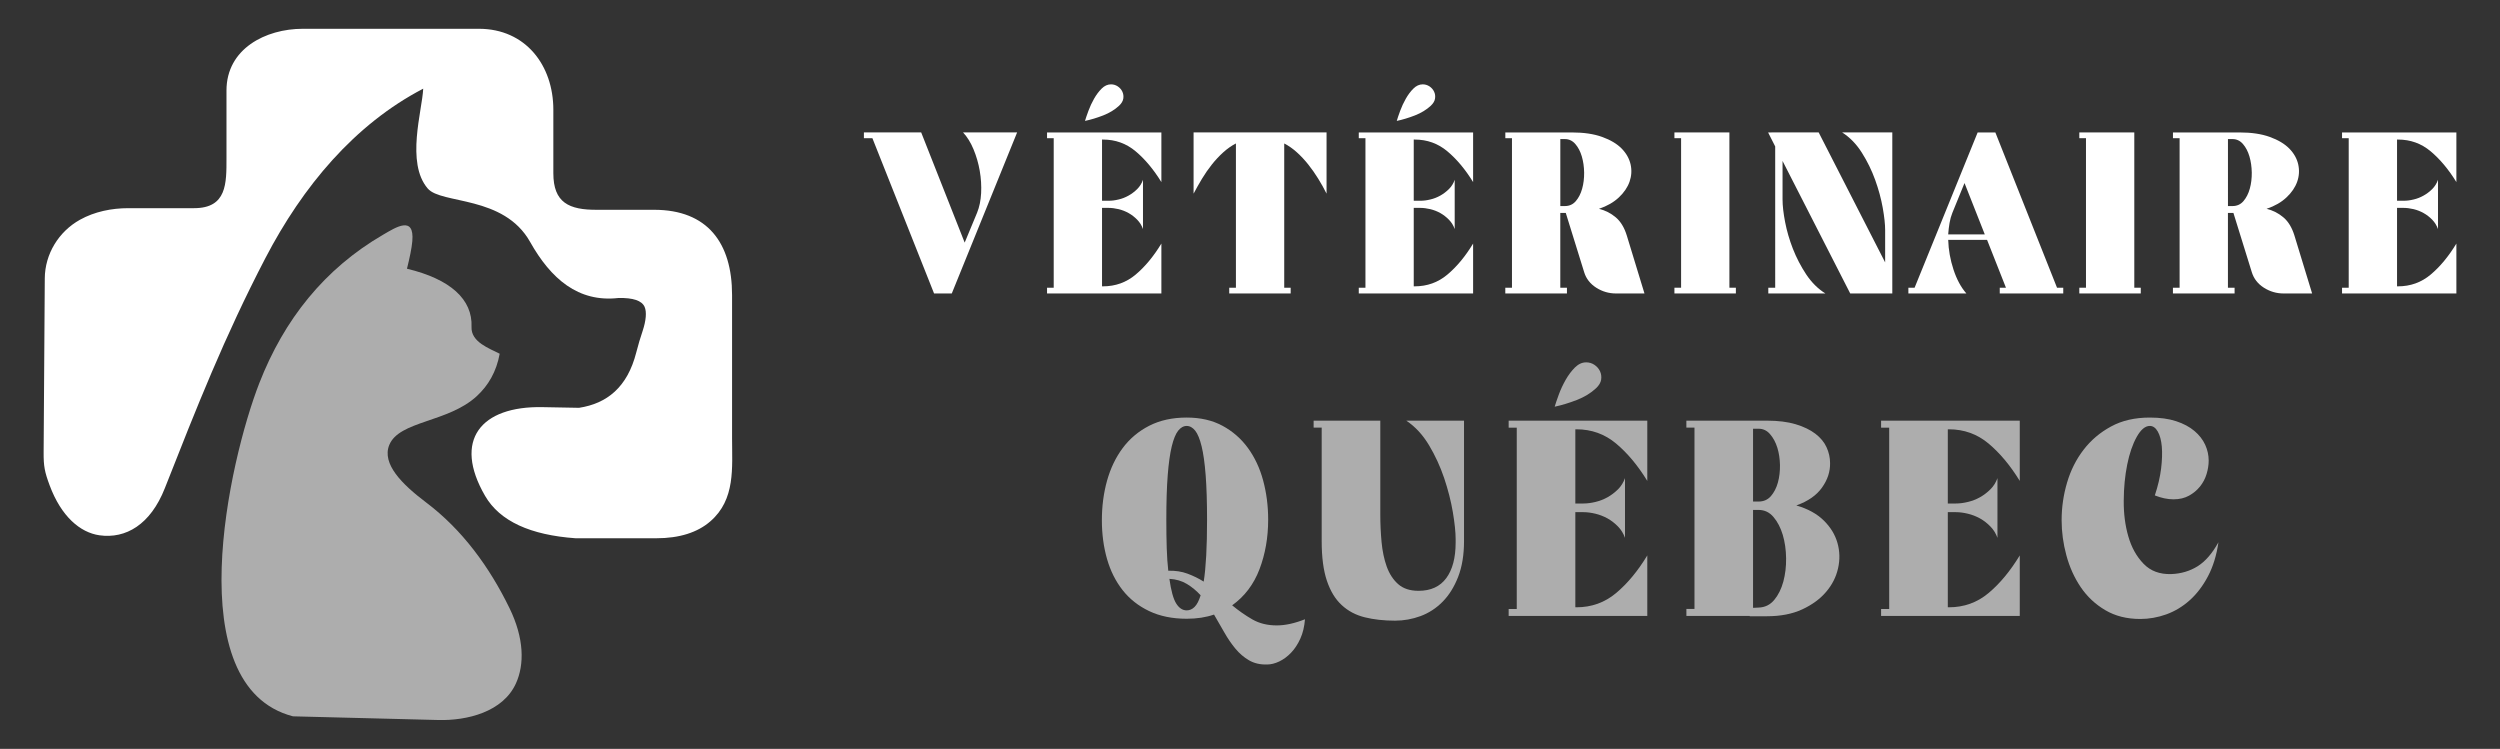
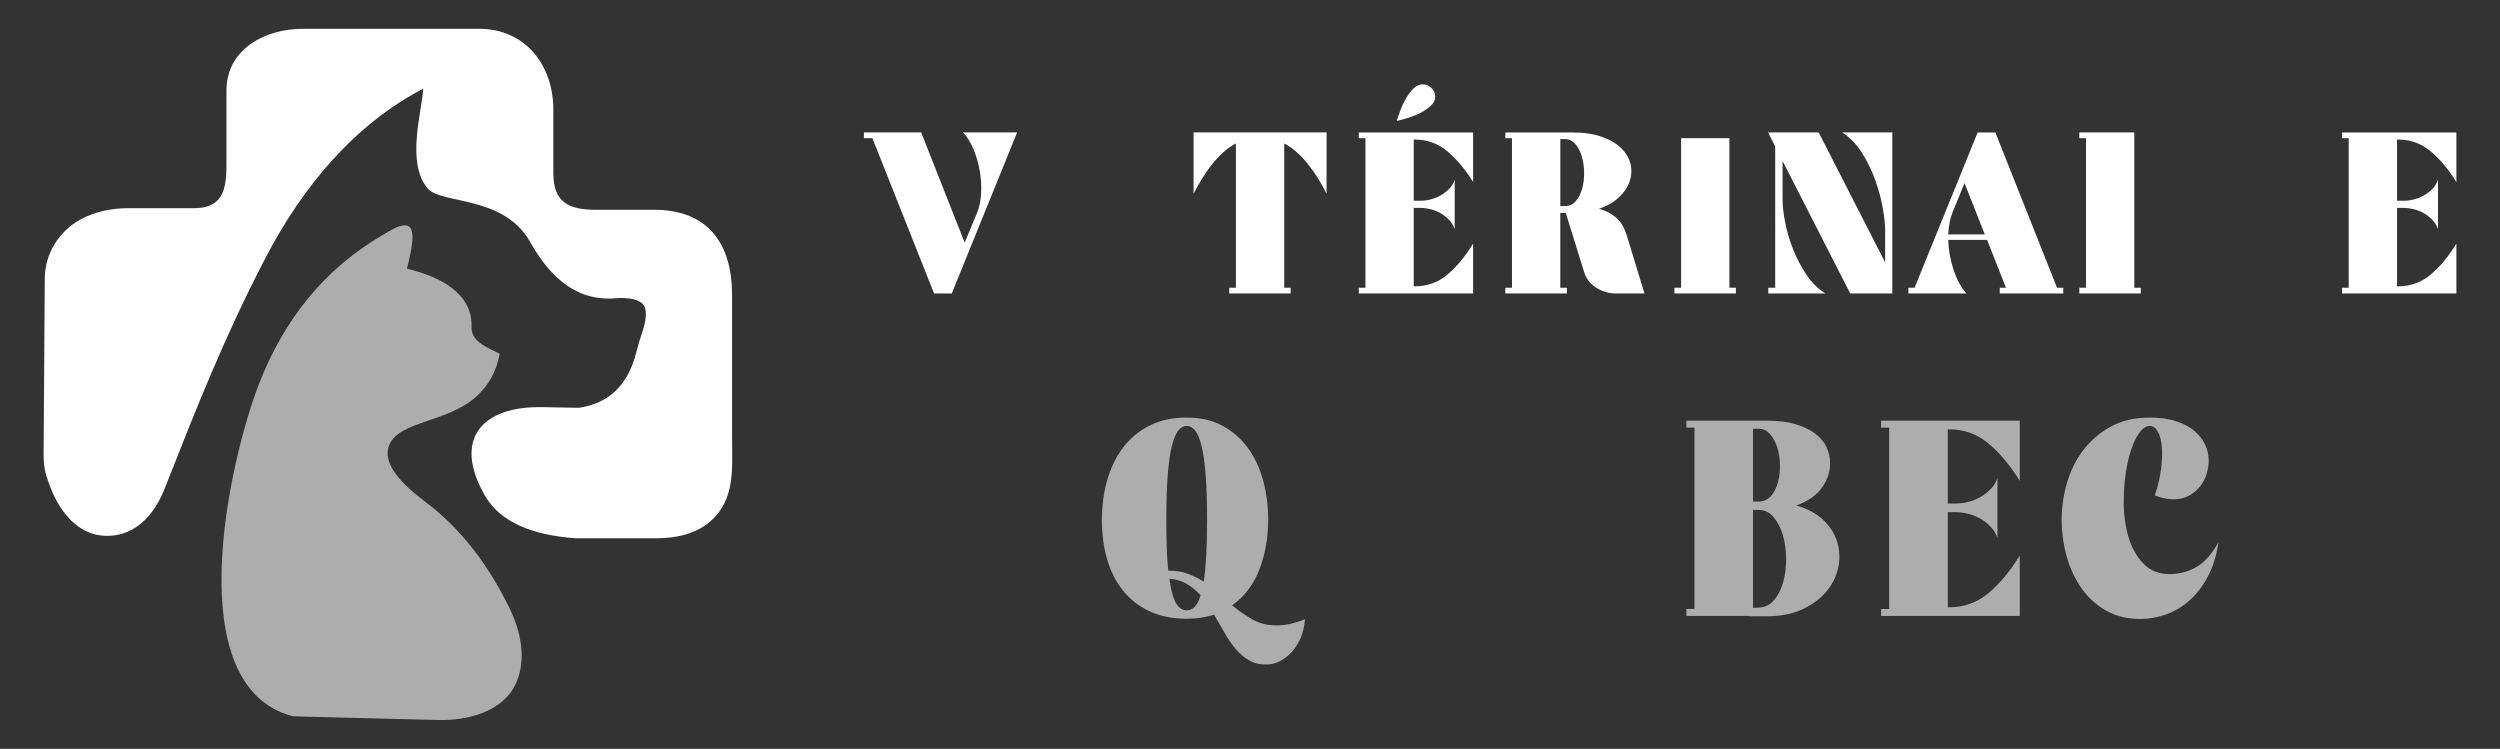
<svg xmlns="http://www.w3.org/2000/svg" version="1.1" id="Calque_1" x="0px" y="0px" width="217px" height="65px" viewBox="0 0 217 65" enable-background="new 0 0 217 65" xml:space="preserve">
  <rect x="0" y="0" width="217" height="65" fill="#333333" stroke="none" />
  <g>
    <g>
      <g>
        <g>
          <path fill="#FFFFFF" d="M74.987,11.994v-0.499h4.972l3.775,9.564l1.078-2.597c0.2-0.493,0.316-1.057,0.35-1.695      c0.032-0.641-0.007-1.285-0.12-1.938c-0.113-0.653-0.293-1.272-0.539-1.868c-0.247-0.591-0.549-1.081-0.909-1.466h4.692      l-5.671,13.978h-1.538l-5.353-13.479H74.987z" />
-           <path fill="#FFFFFF" d="M100.808,11.495v4.311c-0.68-1.103-1.425-1.994-2.237-2.674c-0.813-0.681-1.757-1.019-2.835-1.019h-0.08      v5.312h0.579c0.266,0,0.553-0.034,0.859-0.11c0.306-0.07,0.595-0.186,0.868-0.339c0.273-0.152,0.523-0.343,0.749-0.566      c0.226-0.228,0.393-0.493,0.5-0.802v4.274c-0.107-0.306-0.273-0.575-0.5-0.81c-0.226-0.231-0.476-0.426-0.749-0.578      c-0.273-0.153-0.563-0.265-0.868-0.34c-0.307-0.071-0.593-0.109-0.859-0.109h-0.579v6.809h0.08c1.079,0,2.023-0.337,2.835-1.017      c0.812-0.68,1.558-1.578,2.237-2.696v4.332h-9.925v-0.498h0.579v-12.98h-0.579v-0.499H100.808z M94.177,10.495      c0.067-0.224,0.166-0.517,0.3-0.878c0.133-0.36,0.295-0.708,0.488-1.049c0.193-0.34,0.413-0.633,0.659-0.879      c0.247-0.245,0.517-0.368,0.81-0.368c0.212,0,0.409,0.059,0.589,0.178c0.18,0.122,0.313,0.274,0.4,0.462      c0.085,0.187,0.112,0.387,0.079,0.598c-0.033,0.212-0.156,0.419-0.369,0.62c-0.373,0.346-0.832,0.625-1.377,0.839      C95.209,10.23,94.684,10.39,94.177,10.495z" />
          <path fill="#FFFFFF" d="M103.603,16.808v-5.313h11.542v5.313c-0.212-0.427-0.452-0.857-0.719-1.29      c-0.265-0.431-0.556-0.845-0.867-1.238c-0.314-0.394-0.643-0.745-0.989-1.057c-0.346-0.314-0.712-0.57-1.099-0.771v12.523h0.559      v0.498h-5.332v-0.498h0.58V12.451c-0.386,0.201-0.752,0.457-1.099,0.771c-0.345,0.312-0.675,0.663-0.989,1.057      c-0.313,0.394-0.598,0.808-0.858,1.238C104.073,15.95,103.829,16.381,103.603,16.808z" />
          <path fill="#FFFFFF" d="M127.866,11.495v4.311c-0.678-1.103-1.424-1.994-2.237-2.674c-0.811-0.681-1.757-1.019-2.836-1.019      h-0.08v5.312h0.582c0.264,0,0.551-0.034,0.855-0.11c0.307-0.07,0.596-0.186,0.871-0.339c0.27-0.152,0.521-0.343,0.747-0.566      c0.228-0.228,0.394-0.493,0.5-0.802v4.274c-0.106-0.306-0.272-0.575-0.5-0.81c-0.226-0.231-0.478-0.426-0.747-0.578      c-0.275-0.153-0.564-0.265-0.871-0.34c-0.305-0.071-0.592-0.109-0.855-0.109h-0.582v6.809h0.08c1.079,0,2.025-0.337,2.836-1.017      c0.813-0.68,1.56-1.578,2.237-2.696v4.332h-9.924v-0.498h0.579v-12.98h-0.579v-0.499H127.866z M121.239,10.495      c0.064-0.224,0.165-0.517,0.297-0.878c0.132-0.36,0.296-0.708,0.488-1.049c0.195-0.34,0.411-0.633,0.659-0.879      c0.246-0.245,0.518-0.368,0.811-0.368c0.212,0,0.406,0.059,0.589,0.178c0.178,0.122,0.313,0.274,0.399,0.462      c0.088,0.187,0.112,0.387,0.078,0.598c-0.031,0.212-0.156,0.419-0.369,0.62c-0.373,0.346-0.832,0.625-1.377,0.839      C122.269,10.23,121.74,10.39,121.239,10.495z" />
          <path fill="#FFFFFF" d="M131.239,24.975v-12.98h-0.576v-0.499h5.771c1.038,0,1.917,0.128,2.637,0.391      c0.717,0.258,1.28,0.595,1.687,1.005c0.405,0.414,0.663,0.874,0.779,1.38c0.111,0.505,0.081,1.006-0.091,1.499      c-0.175,0.493-0.483,0.948-0.928,1.365c-0.447,0.421-1.023,0.751-1.728,0.99c0.545,0.132,1.031,0.379,1.458,0.739      c0.424,0.359,0.745,0.886,0.958,1.578l1.535,5.03h-2.473c-0.612,0-1.183-0.164-1.71-0.498c-0.523-0.333-0.876-0.779-1.048-1.337      l-1.599-5.153h-0.477v6.49h0.577v0.498h-5.35v-0.498H131.239z M135.436,17.886h0.398c0.387,0,0.701-0.143,0.948-0.43      c0.245-0.288,0.43-0.646,0.549-1.079c0.121-0.433,0.177-0.897,0.172-1.396c-0.007-0.501-0.075-0.966-0.2-1.398      c-0.129-0.435-0.314-0.793-0.561-1.079c-0.247-0.287-0.55-0.432-0.908-0.432h-0.398V17.886z" />
-           <path fill="#FFFFFF" d="M150.112,11.495v13.479h0.561v0.498h-5.333v-0.498h0.579v-12.98h-0.579v-0.499H150.112z" />
+           <path fill="#FFFFFF" d="M150.112,11.495v13.479h0.561v0.498h-5.333v-0.498h0.579v-12.98h-0.579H150.112z" />
          <path fill="#FFFFFF" d="M157.861,11.495l5.77,11.282V19.98c0-0.505-0.068-1.15-0.208-1.936s-0.358-1.595-0.658-2.429      c-0.299-0.829-0.685-1.617-1.159-2.366c-0.471-0.744-1.042-1.33-1.708-1.755h4.354v13.978h-3.653l-5.874-11.502v3.336      c0,0.545,0.075,1.2,0.222,1.967c0.147,0.764,0.371,1.539,0.677,2.325c0.309,0.785,0.695,1.527,1.16,2.229      c0.466,0.697,1.02,1.246,1.658,1.645h-4.953v-0.498h0.598V12.711l-0.616-1.216H157.861z" />
          <path fill="#FFFFFF" d="M166.186,24.975l5.474-13.479h1.537l5.353,13.479h0.54v0.498h-5.512v-0.498h0.539l-1.64-4.155h-3.373      c0.025,0.867,0.178,1.724,0.458,2.578c0.28,0.852,0.652,1.544,1.12,2.075h-5.035v-0.498H166.186z M172.278,20.343l-1.758-4.455      l-1.059,2.597c-0.106,0.265-0.187,0.555-0.24,0.867c-0.053,0.314-0.093,0.645-0.118,0.991H172.278z" />
          <path fill="#FFFFFF" d="M185.257,11.495v13.479h0.561v0.498h-5.333v-0.498h0.578v-12.98h-0.578v-0.499H185.257z" />
-           <path fill="#FFFFFF" d="M189.19,24.975v-12.98h-0.577v-0.499h5.771c1.037,0,1.916,0.128,2.637,0.391      c0.716,0.258,1.28,0.595,1.686,1.005c0.406,0.414,0.666,0.874,0.779,1.38c0.112,0.505,0.084,1.006-0.09,1.499      c-0.175,0.493-0.483,0.948-0.93,1.365c-0.445,0.421-1.022,0.751-1.727,0.99c0.546,0.132,1.032,0.379,1.457,0.739      c0.426,0.359,0.747,0.886,0.96,1.578l1.536,5.03h-2.476c-0.611,0-1.181-0.164-1.708-0.498c-0.525-0.333-0.874-0.779-1.048-1.337      l-1.599-5.153h-0.477v6.49h0.578v0.498h-5.352v-0.498H189.19z M193.387,17.886h0.398c0.387,0,0.701-0.143,0.948-0.43      c0.245-0.288,0.43-0.646,0.549-1.079c0.121-0.433,0.177-0.897,0.172-1.396c-0.009-0.501-0.075-0.966-0.201-1.398      c-0.128-0.435-0.314-0.793-0.561-1.079c-0.247-0.287-0.549-0.432-0.907-0.432h-0.398V17.886z" />
          <path fill="#FFFFFF" d="M213.214,11.495v4.311c-0.678-1.103-1.424-1.994-2.236-2.674c-0.812-0.681-1.756-1.019-2.835-1.019      h-0.08v5.312h0.579c0.267,0,0.553-0.034,0.86-0.11c0.306-0.07,0.594-0.186,0.866-0.339c0.275-0.152,0.524-0.343,0.75-0.566      c0.225-0.228,0.392-0.493,0.5-0.802v4.274c-0.108-0.306-0.275-0.575-0.5-0.81c-0.226-0.231-0.475-0.426-0.75-0.578      c-0.272-0.153-0.561-0.265-0.866-0.34c-0.308-0.071-0.594-0.109-0.86-0.109h-0.579v6.809h0.08c1.079,0,2.023-0.337,2.835-1.017      c0.813-0.68,1.559-1.578,2.236-2.696v4.332h-9.925v-0.498h0.579v-12.98h-0.579v-0.499H213.214z" />
        </g>
        <g opacity="0.6">
          <path fill="#FFFFFF" d="M95.643,45.157c0-1.211,0.149-2.353,0.447-3.427c0.299-1.073,0.751-2.018,1.356-2.833      c0.606-0.814,1.372-1.462,2.301-1.938c0.928-0.476,2.013-0.715,3.258-0.715c1.194,0,2.231,0.239,3.111,0.715      c0.88,0.476,1.615,1.117,2.204,1.925c0.589,0.808,1.03,1.746,1.321,2.82c0.29,1.074,0.436,2.208,0.436,3.404      c0,1.55-0.251,2.981-0.751,4.298c-0.501,1.317-1.293,2.361-2.374,3.136c0.565,0.468,1.15,0.877,1.756,1.225      c0.605,0.347,1.311,0.519,2.118,0.519c0.728,0,1.542-0.176,2.446-0.533c-0.048,0.631-0.182,1.189-0.399,1.672      c-0.218,0.484-0.484,0.893-0.799,1.222c-0.315,0.333-0.658,0.586-1.03,0.766c-0.371,0.177-0.727,0.265-1.065,0.265      c-0.598,0.018-1.119-0.105-1.562-0.362c-0.444-0.258-0.839-0.597-1.187-1.018c-0.348-0.419-0.667-0.888-0.958-1.402      c-0.291-0.52-0.588-1.034-0.895-1.552c-0.695,0.241-1.485,0.363-2.373,0.363c-1.245,0-2.33-0.223-3.258-0.666      c-0.929-0.443-1.695-1.047-2.301-1.816c-0.605-0.768-1.057-1.671-1.356-2.711C95.792,47.472,95.643,46.353,95.643,45.157z       M101.237,45.109c0,0.938,0.012,1.768,0.036,2.492c0.024,0.729,0.069,1.374,0.133,1.939c0.614-0.018,1.17,0.068,1.671,0.254      c0.5,0.187,0.969,0.415,1.405,0.69c0.194-1.212,0.291-3.003,0.291-5.376c0-1.535-0.041-2.822-0.121-3.863      c-0.081-1.04-0.197-1.876-0.352-2.507c-0.153-0.63-0.339-1.081-0.556-1.356c-0.218-0.272-0.465-0.411-0.738-0.411      c-0.275,0-0.521,0.139-0.739,0.411c-0.218,0.275-0.403,0.727-0.557,1.356c-0.153,0.631-0.271,1.467-0.351,2.507      C101.277,42.287,101.237,43.574,101.237,45.109z M101.503,50.243c0.146,1.033,0.343,1.75,0.594,2.145      c0.25,0.396,0.552,0.593,0.908,0.593c0.258,0,0.487-0.101,0.689-0.304s0.375-0.535,0.521-1.005      c-0.354-0.388-0.75-0.715-1.186-0.981C102.593,50.426,102.084,50.275,101.503,50.243z" />
-           <path fill="#FFFFFF" d="M114.023,37.117v-0.604h5.787v8.16c0,0.791,0.037,1.582,0.109,2.373c0.074,0.79,0.223,1.501,0.447,2.129      c0.228,0.631,0.557,1.14,0.993,1.526c0.437,0.388,1.025,0.582,1.768,0.582c1.066,0,1.868-0.366,2.409-1.102      c0.542-0.734,0.814-1.764,0.814-3.088v-0.291c0-0.611-0.084-1.396-0.243-2.35c-0.161-0.951-0.412-1.932-0.75-2.943      c-0.339-1.007-0.779-1.964-1.32-2.868c-0.541-0.902-1.2-1.614-1.973-2.129h5.013v10.46c0,1.196-0.172,2.229-0.511,3.102      c-0.34,0.869-0.787,1.588-1.343,2.152c-0.556,0.566-1.195,0.981-1.914,1.249c-0.72,0.266-1.459,0.398-2.216,0.398      c-0.969,0-1.846-0.096-2.628-0.291c-0.782-0.193-1.453-0.547-2.01-1.066c-0.559-0.515-0.984-1.223-1.284-2.118      c-0.3-0.895-0.448-2.036-0.448-3.426v-9.856H114.023z" />
-           <path fill="#FFFFFF" d="M142.985,36.514v5.229c-0.82-1.339-1.727-2.422-2.711-3.246c-0.985-0.823-2.13-1.234-3.438-1.234h-0.097      v6.441h0.703c0.322,0,0.668-0.045,1.041-0.134c0.369-0.089,0.721-0.224,1.054-0.41c0.33-0.187,0.632-0.418,0.909-0.689      c0.271-0.276,0.473-0.598,0.604-0.971v5.185c-0.132-0.373-0.333-0.701-0.604-0.981c-0.277-0.282-0.579-0.518-0.909-0.704      c-0.333-0.183-0.685-0.321-1.054-0.41c-0.373-0.09-0.719-0.135-1.041-0.135h-0.703v8.258h0.097c1.309,0,2.453-0.41,3.438-1.234      c0.984-0.824,1.891-1.913,2.711-3.269v5.255h-12.034v-0.606h0.704v-15.74h-0.704v-0.604H142.985z M134.947,35.301      c0.079-0.275,0.202-0.631,0.362-1.067c0.161-0.436,0.36-0.857,0.594-1.271c0.235-0.41,0.5-0.765,0.799-1.064      c0.301-0.297,0.626-0.447,0.979-0.447c0.262,0,0.5,0.071,0.717,0.217s0.38,0.332,0.485,0.557      c0.104,0.228,0.136,0.469,0.097,0.728c-0.041,0.256-0.19,0.51-0.448,0.749c-0.453,0.422-1.011,0.761-1.671,1.018      C136.197,34.977,135.56,35.171,134.947,35.301z" />
          <path fill="#FFFFFF" d="M146.377,52.857h0.704v-15.74h-0.704v-0.604h7c0.967,0,1.798,0.104,2.494,0.313      c0.694,0.21,1.262,0.485,1.706,0.825c0.443,0.34,0.769,0.731,0.969,1.175c0.202,0.443,0.304,0.898,0.304,1.368      c0.015,0.743-0.217,1.451-0.702,2.131c-0.484,0.678-1.227,1.193-2.23,1.547c1.004,0.291,1.798,0.728,2.387,1.31      c0.59,0.581,0.985,1.231,1.187,1.95c0.203,0.718,0.22,1.452,0.049,2.203c-0.168,0.75-0.515,1.434-1.041,2.046      c-0.525,0.615-1.215,1.119-2.07,1.514c-0.857,0.396-1.872,0.594-3.051,0.594h-1.503v-0.024h-5.497V52.857z M152.165,37.215      v6.319h0.485c0.437,0,0.791-0.158,1.066-0.472c0.271-0.313,0.474-0.704,0.604-1.174c0.13-0.47,0.19-0.974,0.182-1.514      c-0.01-0.542-0.084-1.045-0.229-1.516c-0.146-0.467-0.356-0.857-0.631-1.172c-0.272-0.317-0.605-0.473-0.992-0.473H152.165z       M152.165,44.261v8.5l0.485-0.023c0.548-0.018,0.999-0.237,1.356-0.667c0.354-0.428,0.615-0.954,0.787-1.585      c0.169-0.63,0.251-1.31,0.241-2.034c-0.009-0.727-0.106-1.401-0.289-2.023c-0.187-0.62-0.454-1.139-0.803-1.548      c-0.347-0.412-0.779-0.619-1.293-0.619H152.165z" />
          <path fill="#FFFFFF" d="M175.315,36.514v5.229c-0.822-1.339-1.727-2.422-2.711-3.246c-0.985-0.823-2.132-1.234-3.438-1.234      h-0.097v6.441h0.702c0.323,0,0.669-0.045,1.04-0.134c0.372-0.089,0.723-0.224,1.056-0.41c0.33-0.187,0.633-0.418,0.905-0.689      c0.275-0.276,0.477-0.598,0.608-0.971v5.185c-0.132-0.373-0.333-0.701-0.608-0.981c-0.272-0.282-0.575-0.518-0.905-0.704      c-0.333-0.183-0.684-0.321-1.056-0.41c-0.371-0.09-0.717-0.135-1.04-0.135h-0.702v8.258h0.097c1.307,0,2.453-0.41,3.438-1.234      c0.984-0.824,1.889-1.913,2.711-3.269v5.255h-12.036v-0.606h0.704v-15.74h-0.704v-0.604H175.315z" />
          <path fill="#FFFFFF" d="M178.949,45.157c0-1.113,0.157-2.203,0.473-3.269c0.314-1.067,0.79-2.015,1.43-2.846      c0.637-0.832,1.433-1.505,2.384-2.021c0.953-0.52,2.074-0.776,3.368-0.776c0.886,0,1.647,0.104,2.286,0.316      c0.637,0.208,1.167,0.492,1.587,0.847c0.419,0.354,0.729,0.755,0.933,1.198c0.201,0.443,0.303,0.901,0.303,1.368      c0,0.388-0.062,0.779-0.183,1.174c-0.12,0.396-0.309,0.755-0.568,1.079c-0.26,0.322-0.577,0.589-0.956,0.797      c-0.381,0.211-0.828,0.317-1.344,0.317c-0.519,0-1.059-0.114-1.623-0.339c0.273-0.823,0.456-1.6,0.545-2.327      c0.087-0.724,0.109-1.361,0.061-1.914c-0.049-0.547-0.166-0.983-0.351-1.305c-0.187-0.325-0.418-0.485-0.689-0.485      c-0.405,0-0.784,0.32-1.14,0.955c-0.355,0.638-0.63,1.44-0.823,2.397c-0.194,0.963-0.296,2.004-0.302,3.127      c-0.01,1.122,0.122,2.159,0.398,3.11c0.273,0.954,0.714,1.745,1.319,2.372c0.605,0.631,1.407,0.929,2.41,0.898      c0.855-0.032,1.618-0.261,2.288-0.679c0.671-0.421,1.271-1.115,1.805-2.082c-0.162,1.128-0.465,2.113-0.909,2.955      c-0.444,0.839-0.973,1.533-1.586,2.08c-0.612,0.55-1.291,0.957-2.033,1.225c-0.743,0.266-1.496,0.398-2.253,0.398      c-1.164,0-2.175-0.253-3.04-0.764c-0.862-0.508-1.573-1.172-2.13-1.995c-0.558-0.824-0.973-1.746-1.247-2.762      C179.086,47.192,178.949,46.174,178.949,45.157z" />
        </g>
      </g>
    </g>
    <g>
      <path fill-rule="evenodd" clip-rule="evenodd" fill="#FFFFFF" d="M3.787,39.262l0.1-15.101c0.015-2.114,1.205-4.056,3.053-5.086    c1.274-0.71,2.757-1.006,4.204-1.006h5.703c2.853,0,2.812-2.156,2.812-4.347v-5.87c0-3.621,3.398-5.353,6.622-5.353H41.57    c4.047,0,6.46,3.166,6.46,7.028v5.507c0,2.55,1.343,3.198,3.829,3.176h4.918c4.635,0,6.766,2.879,6.766,7.393v12.41    c0,2.597,0.306,5.338-1.883,7.237c-1.11,0.969-2.69,1.471-4.688,1.471h-7.013c-3.9-0.279-6.571-1.468-7.854-3.678    c-2.81-4.842-0.367-7.809,4.987-7.703l3.172,0.059c2.416-0.374,4.194-1.776,4.965-4.811c0.187-0.735,0.332-1.19,0.564-1.899    c0.278-0.85,0.355-1.609,0.159-2.053c-0.24-0.542-1.001-0.797-2.276-0.769c-3.483,0.397-5.861-1.664-7.663-4.87    c-2.288-4.064-7.699-3.252-8.883-4.631c-1.921-2.233-0.479-6.773-0.395-8.669c-5.96,3.104-10.452,8.47-13.7,14.711    c-3.55,6.821-5.967,12.96-8.725,19.965c-1.25,3.177-3.399,4.408-5.667,4.092c-1.693-0.238-3.333-1.646-4.334-4.338    C3.876,40.967,3.779,40.461,3.787,39.262L3.787,39.262z" />
      <path opacity="0.6" fill-rule="evenodd" clip-rule="evenodd" fill="#FFFFFF" d="M25.428,62.177l12.636,0.32    c2.461,0.061,5.598-0.689,6.724-3.187c0.737-1.631,0.721-3.897-0.571-6.541c-1.728-3.538-4.065-6.768-7.23-9.156    c-2.095-1.579-3.862-3.353-3.199-4.987c0.86-2.115,5.112-1.942,7.602-4.247c0.992-0.916,1.695-2.104,1.984-3.675    c-0.885-0.459-2.502-1.007-2.445-2.323c0.105-2.392-1.835-4.155-5.604-5.056c0.234-0.949,0.41-1.76,0.464-2.387    c0.198-2.263-1.425-1.211-2.531-0.567c-5.112,2.969-8.602,7.381-10.748,12.881C19.884,39.986,15.453,59.574,25.428,62.177    L25.428,62.177z" />
    </g>
  </g>
</svg>